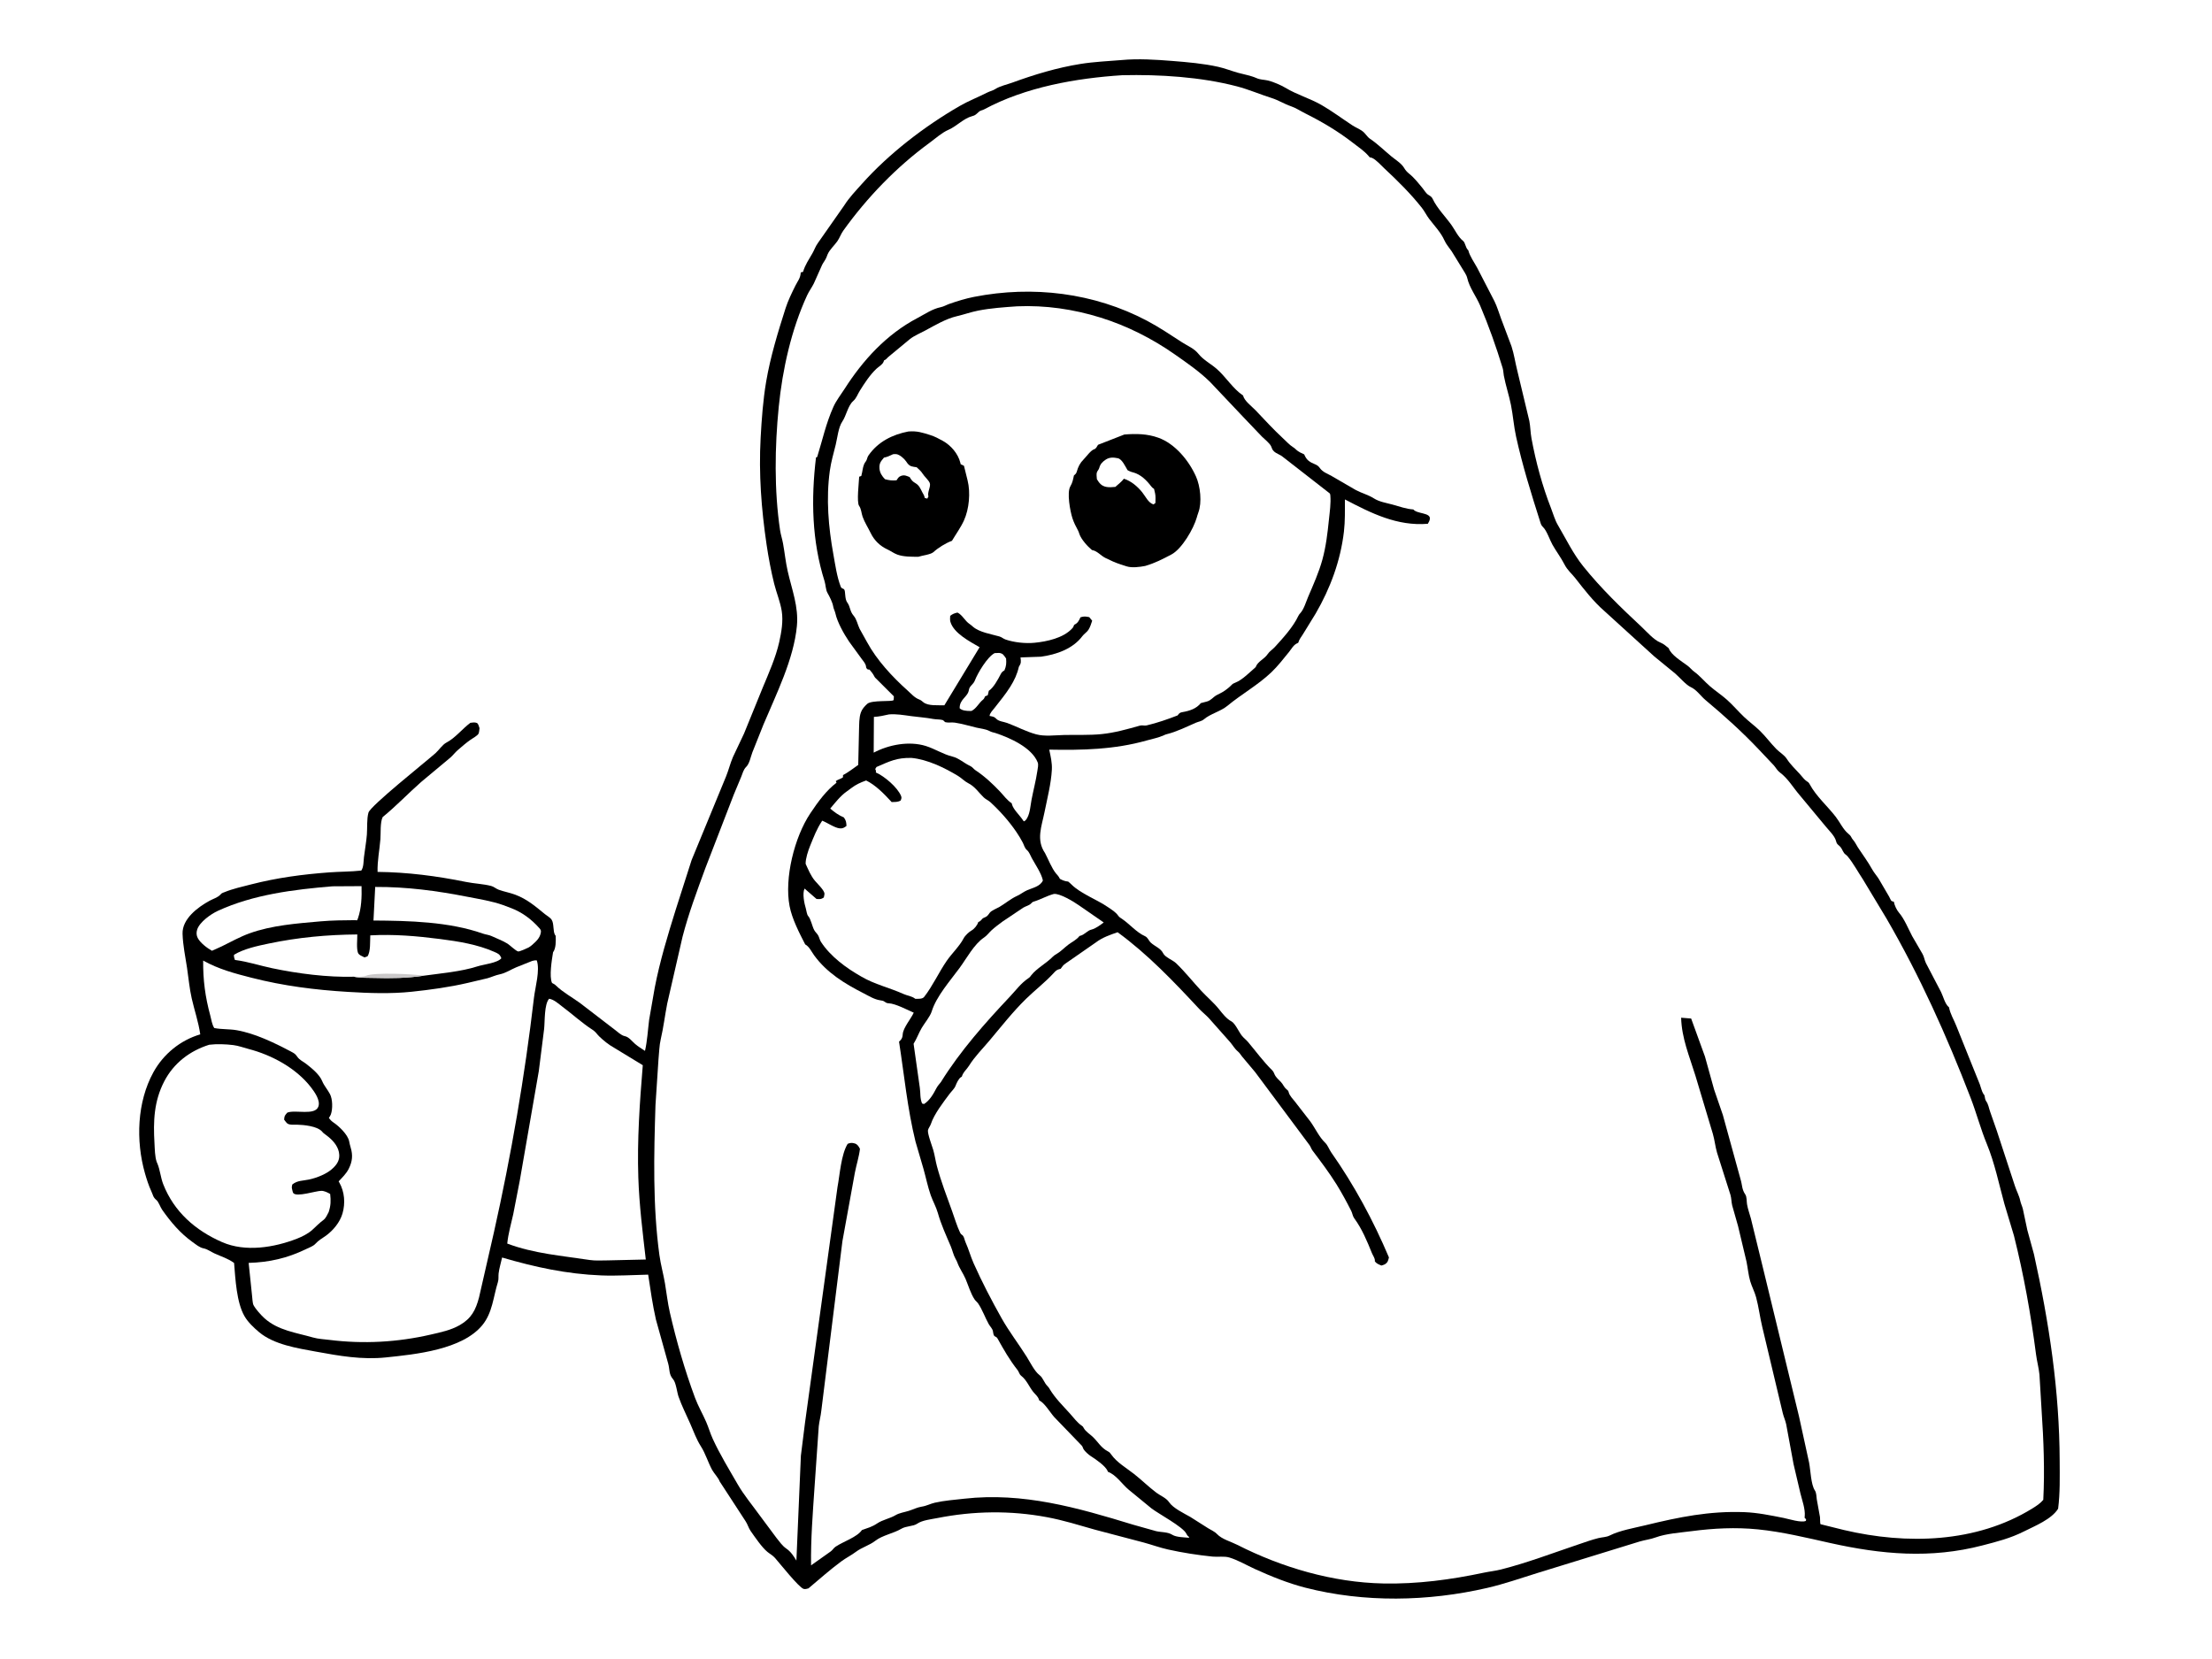
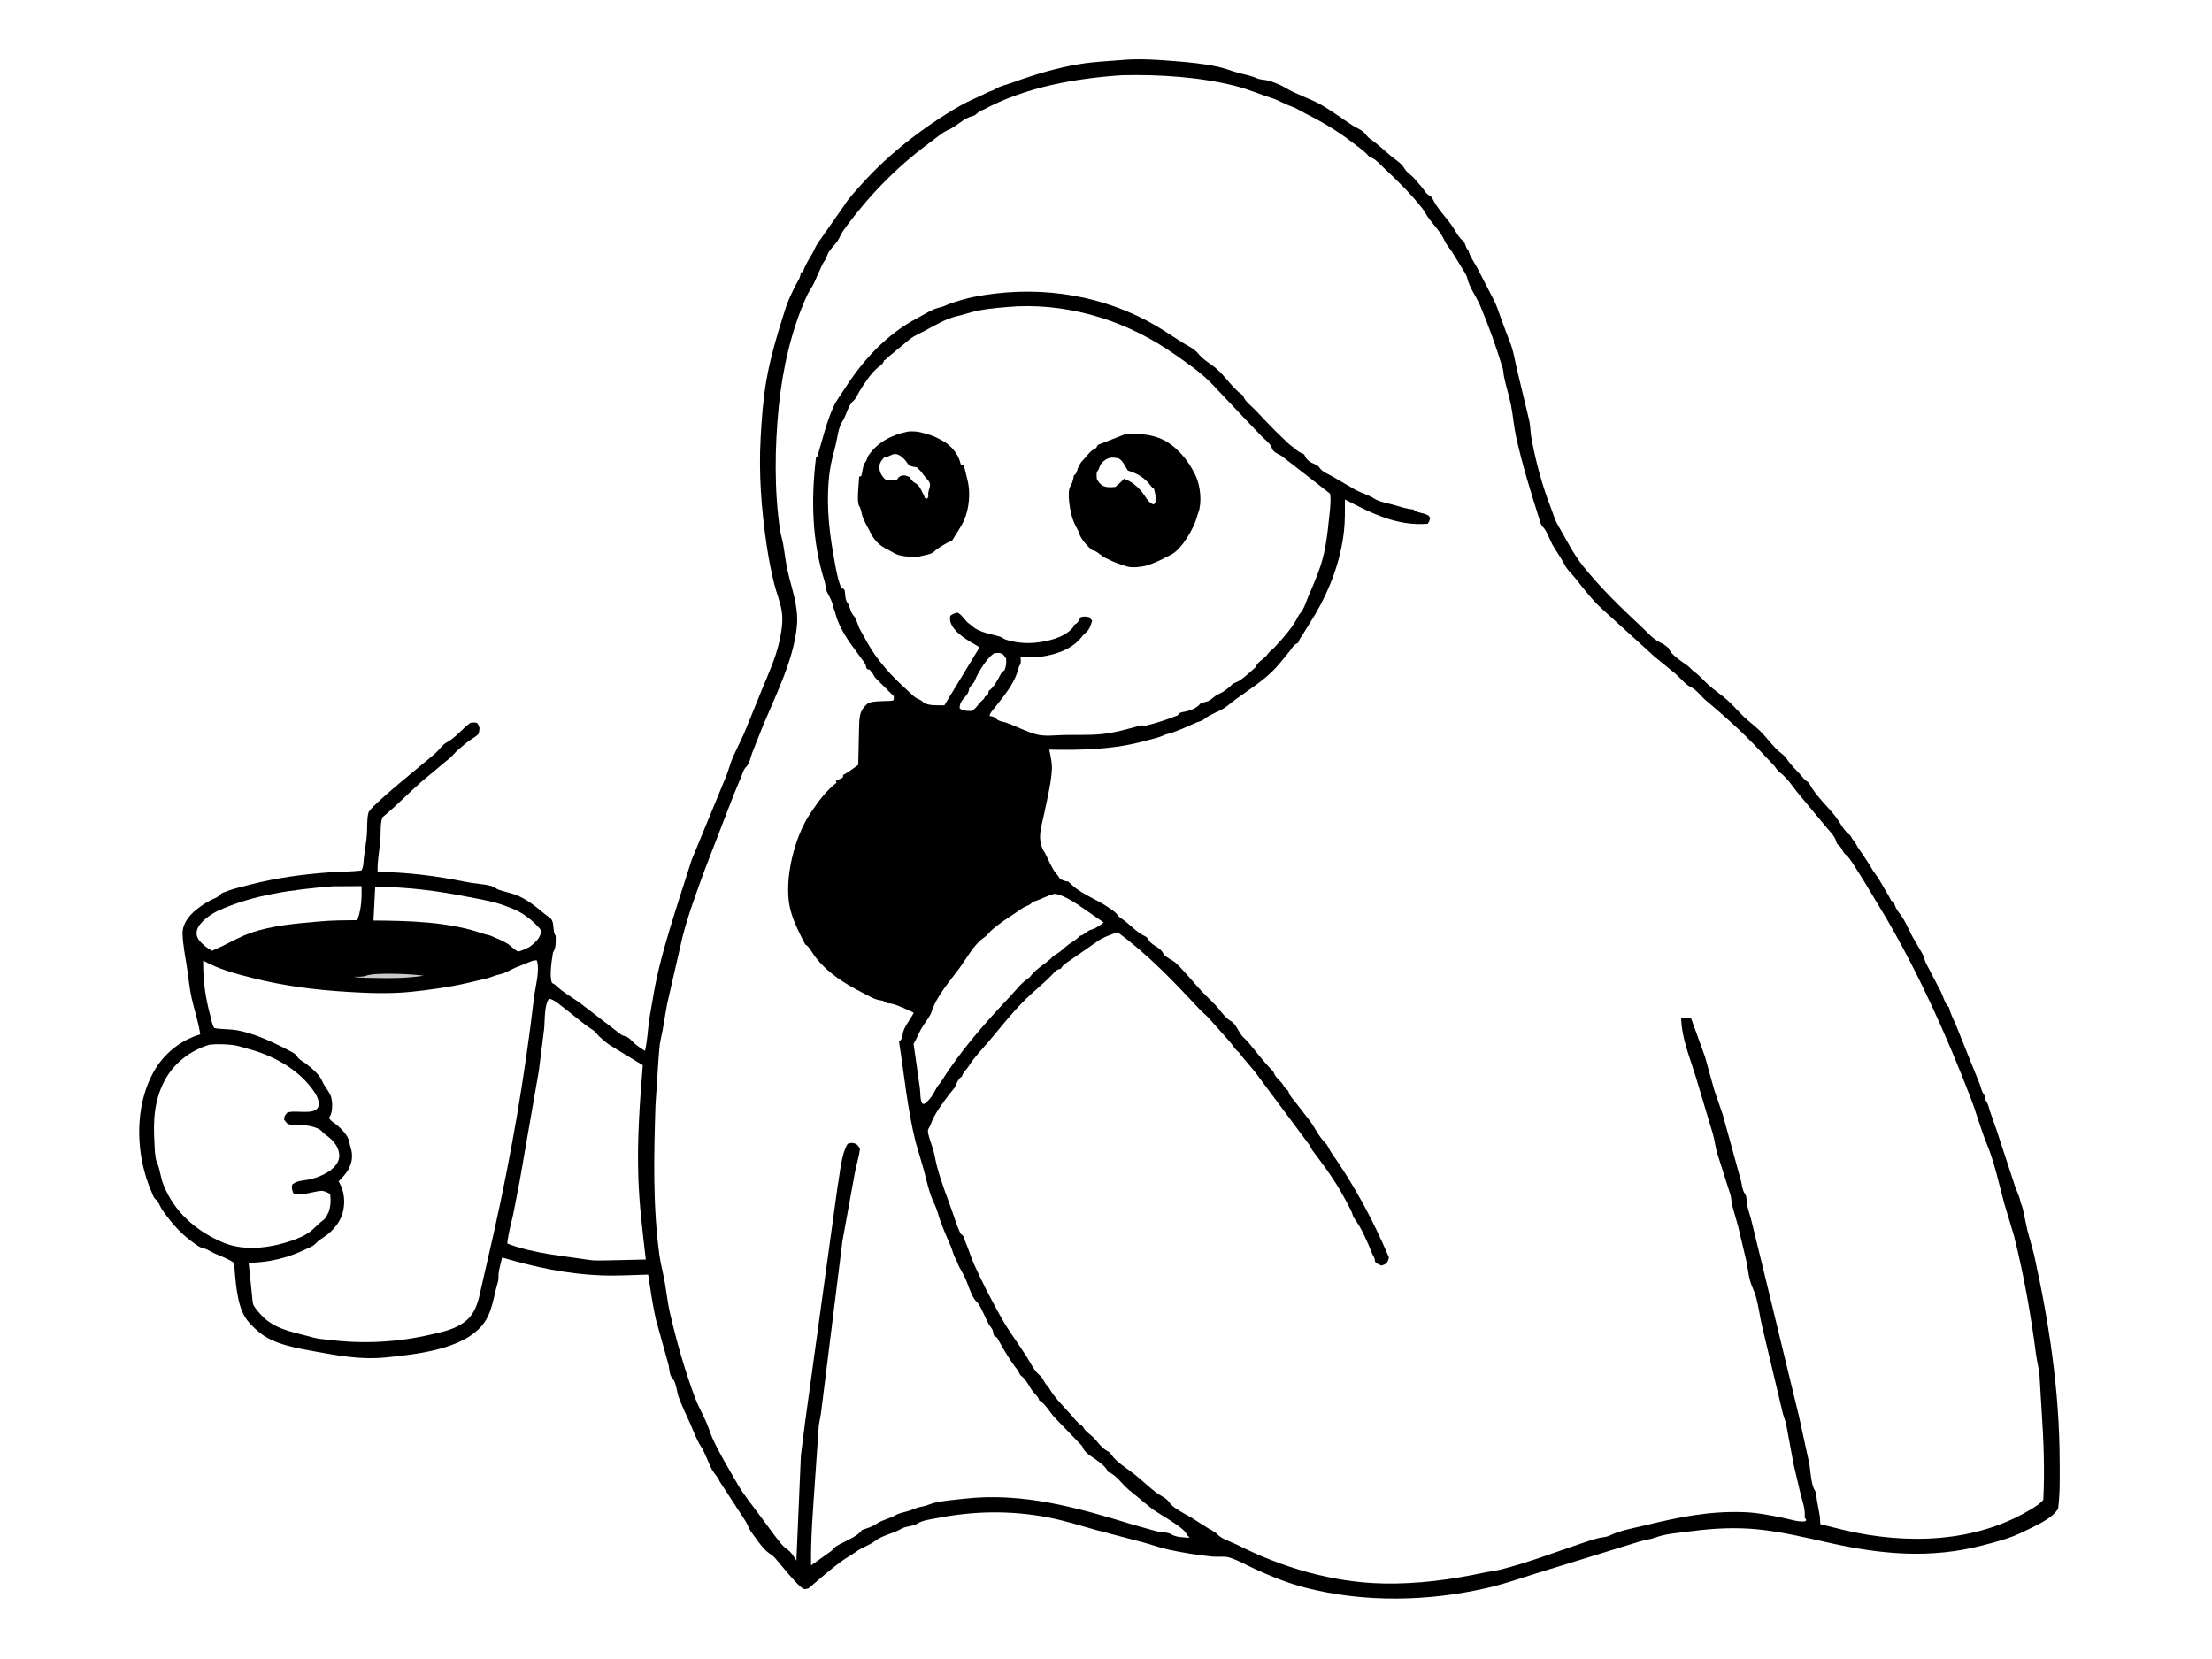
<svg xmlns="http://www.w3.org/2000/svg" version="1.1" style="display: block;" viewBox="0 0 2048 1536" width="1365" height="1024">
  <path transform="translate(0,0)" fill="rgb(255,255,255)" d="M -0 -0 L 2048 0 L 2048 1536 L -0 1536 L -0 -0 z" />
  <path transform="translate(0,0)" fill="rgb(0,0,0)" d="M 1038.32 55.419 C 1053.78 53.956 1070.29 55.044 1085.73 56.27 C 1099.59 57.371 1114.38 58.653 1127.95 61.693 C 1134.03 63.055 1140.26 65.538 1146.34 67.229 C 1151.71 68.72 1158.12 69.799 1163.18 72.059 C 1167.05 73.782 1170.07 73.455 1174 74.362 C 1178.53 75.408 1186.28 78.745 1190.32 81.195 C 1200.9 87.597 1213.05 90.941 1223.69 97.127 C 1233.52 102.84 1242.52 109.564 1251.99 115.792 C 1254.99 117.766 1258.43 119.082 1261.34 121.187 C 1264.28 123.309 1265.63 126.432 1268.47 128.335 C 1275.47 133.039 1281.78 139.3 1288.31 144.68 C 1292.02 147.738 1297.59 151.068 1300.01 155.284 C 1301.29 157.498 1302.75 159.089 1304.75 160.687 C 1309.49 164.474 1313.45 169.642 1317.32 174.307 C 1318.92 176.246 1320.34 178.933 1322.49 180.237 C 1324.32 181.352 1325.55 182.011 1326.49 184.014 C 1330.48 192.559 1338.32 200.395 1343.85 208.149 C 1347.04 212.612 1350.14 219.366 1354.45 222.716 C 1356.94 224.65 1356.49 228.829 1359.44 231.56 C 1360.83 237.109 1364.98 242.743 1367.71 247.837 L 1383.68 278.767 C 1386.26 284.013 1387.81 289.575 1389.86 295.022 L 1399.42 320.406 C 1401.82 327.745 1402.87 335.327 1404.75 342.792 L 1415.94 389.49 C 1416.98 394.799 1416.94 400.295 1417.93 405.624 C 1421.97 427.493 1427.98 449.851 1436.09 470.5 C 1438.12 475.667 1439.53 481.125 1442.36 485.934 C 1449.92 498.778 1456.41 512.393 1465.83 524.111 C 1482.22 544.498 1500.62 562.261 1519.76 580.111 C 1524.59 584.609 1531.05 592.183 1537.17 594.676 C 1540.28 595.939 1542.47 597.869 1545.01 599.995 C 1547.01 606.155 1557.22 612.26 1562.47 616.179 C 1564.67 617.825 1566.31 620.04 1568.53 621.651 C 1574.01 625.615 1578.12 630.831 1583.24 635.221 C 1588.23 639.509 1593.76 643.142 1598.68 647.479 C 1604.23 652.369 1609.26 658.375 1614.67 663.508 C 1619.44 668.038 1624.82 671.935 1629.5 676.49 C 1634.84 681.683 1639.37 687.962 1644.66 693.324 C 1647.66 696.376 1652.03 698.829 1654.32 702.42 C 1657.63 707.613 1662.57 712.247 1666.71 716.821 C 1668.46 718.756 1670.58 721.763 1672.8 723.137 C 1674.31 724.074 1674.69 724.392 1675.53 725.946 C 1681.53 737.099 1692.04 746.193 1699.72 756.169 C 1703.54 761.127 1706.43 767.735 1711.28 771.716 C 1712.53 772.744 1713.19 773.378 1713.98 774.813 C 1714.47 775.708 1714.83 776.435 1715.52 777.203 C 1717.65 779.567 1718.51 781.913 1720.21 784.5 C 1724.71 791.328 1729.42 797.602 1733.4 804.765 C 1735.09 807.82 1737.58 810.588 1739.47 813.557 L 1749.08 830 C 1749.53 830.793 1750.71 833.604 1751.28 833.982 C 1751.92 834.418 1752.76 834.475 1753.5 834.722 C 1753.85 837.724 1756.12 842.456 1758.16 844.78 C 1763.04 850.326 1766.85 859.792 1770.4 866.53 L 1780 883.06 C 1781.46 885.55 1781.83 888.832 1783.13 891.486 L 1797.14 918.288 C 1799.17 922.381 1800.68 929.017 1804.02 931.998 L 1804.5 932.397 C 1805.74 938.849 1808.99 943.782 1811.32 949.759 L 1825.89 986.053 L 1833 1003.69 C 1833.99 1006.31 1834.81 1010.21 1836.27 1012.5 C 1837.49 1014.4 1837.07 1012.78 1837.49 1014.7 C 1837.83 1016.23 1837.92 1017.94 1838.84 1019.26 C 1841.09 1022.46 1841.3 1025.48 1842.58 1029.08 L 1848.68 1046.51 L 1865.49 1097.75 C 1866.83 1101.98 1869.56 1107.07 1870.38 1111.22 C 1870.91 1113.9 1872.16 1116.35 1872.85 1119 L 1877.01 1138.64 L 1883.15 1161 C 1897.23 1224.42 1906.77 1287.59 1906.97 1352.66 C 1907.02 1367.25 1907.4 1382.19 1905.52 1396.67 C 1899.44 1406.51 1883.91 1412.66 1873.81 1417.75 C 1861.25 1424.07 1848.97 1427.15 1835.46 1430.66 C 1787.53 1443.12 1742.19 1439.05 1694.43 1428.41 C 1672.37 1423.5 1650.05 1418.05 1627.51 1415.79 C 1607 1413.73 1586.54 1414.78 1566.16 1417.45 C 1555.79 1418.81 1542.66 1419.65 1532.91 1423.25 C 1528.04 1425.04 1523.01 1425.57 1518.08 1427.03 L 1472.29 1441.14 L 1423.5 1456.17 C 1408.03 1461 1392.71 1466.35 1376.9 1470.01 C 1322.24 1482.64 1263.07 1483.78 1208.53 1469.77 C 1192.63 1465.69 1176.74 1459.27 1161.82 1452.47 C 1154.18 1448.99 1146.21 1444.26 1138.23 1441.85 C 1133.45 1440.4 1127.63 1441.52 1122.63 1441 C 1108.8 1439.57 1095.14 1437.46 1081.57 1434.46 C 1073.88 1432.75 1066.58 1430.05 1059 1427.99 L 1014 1416.14 C 998.818 1411.87 984.901 1407.42 969.288 1404.5 C 935.549 1398.18 901.424 1398.68 867.811 1405.33 C 862.223 1406.44 853.922 1407.28 849.189 1410.55 C 845.445 1413.14 839.004 1412.52 834.406 1415.28 C 827.409 1419.47 816.873 1421.3 810.416 1426.36 C 805.129 1430.51 797.924 1432.46 792.396 1436.63 C 788.153 1439.83 783.316 1442.19 779.006 1445.37 C 768.422 1453.19 758.575 1461.97 748.5 1470.43 C 747.067 1470.81 745.581 1471.3 744.1 1470.92 C 739.81 1469.84 721.68 1446.91 717.62 1442.34 C 715.291 1439.72 713.06 1438.71 710.5 1436.63 C 705.417 1432.5 698.982 1422.97 695.055 1417.41 C 693.043 1414.57 692.202 1411.04 690.244 1408.16 L 666.268 1371.35 C 665.221 1368.14 661.091 1363.97 659.306 1360.68 C 655.577 1353.82 653.139 1345.5 648.949 1338.96 C 644.79 1332.47 642.207 1325.14 639.122 1318.09 C 635.439 1309.67 631.318 1301.68 628.248 1292.98 C 626.809 1288.91 625.915 1279.85 623.183 1276.8 C 619.105 1272.26 620.193 1267.66 618.633 1262.24 L 607.303 1221.58 C 604.229 1208.1 602.191 1193.62 600.113 1179.94 C 585.755 1180.24 571.152 1181.23 556.808 1180.67 C 524.687 1179.41 495.532 1173.04 464.869 1164.1 C 463.849 1168.91 462.206 1174 461.646 1178.84 C 461.316 1181.69 461.872 1184.05 460.974 1186.91 C 456.725 1200.45 456.012 1215.17 446.632 1226.64 C 427.932 1249.49 384.769 1253.74 357.15 1256.61 C 335.089 1258.89 314.022 1255.16 292.5 1251.22 C 275.331 1248.07 253.67 1244.78 239.87 1233.18 C 235.025 1229.11 229.639 1224.03 226.435 1218.53 C 218.954 1205.67 217.96 1183.88 216.723 1169.12 C 210.522 1164.7 205.202 1163.37 198.5 1160.27 C 195.506 1158.89 191.84 1156.28 188.658 1155.67 C 184.757 1154.91 181.541 1152.14 178.356 1149.85 C 166.849 1141.6 158.275 1131.45 150.139 1119.9 C 148.477 1117.54 146.819 1112.49 144.839 1110.89 C 141.634 1108.29 141.749 1106.27 140.087 1102.72 C 137.718 1097.68 135.7 1091.37 134.175 1086 C 125.652 1055.97 126.832 1020.16 142.062 992.509 C 151.352 975.644 167.022 962.918 185.416 957.475 C 183.764 946.055 180.039 935.327 177.5 924.178 C 175.408 914.991 174.586 905.331 173.184 896.014 C 171.595 885.46 169.354 875.101 169.022 864.376 C 168.594 850.525 183.159 839.739 194.1 833.754 C 197.165 832.077 201.666 830.733 203.998 828.17 C 204.917 827.159 204.993 826.97 206.408 826.36 L 207.798 825.851 C 215.408 822.702 224.32 820.739 232.348 818.677 C 256.395 812.499 280.215 809.326 304.954 807.504 C 314.796 806.779 324.722 806.931 334.5 805.829 C 336.748 802.711 336.524 797.361 336.974 793.479 C 337.786 786.476 339.14 779.527 339.678 772.495 C 340.152 766.307 339.498 757.937 341.159 752.157 C 342.957 745.9 393.431 705.764 403.142 697.201 C 406.344 694.378 409.633 689.254 413.291 687.356 C 421.516 683.091 427.977 674.613 435.5 669.032 C 437.506 668.798 439.508 668.368 441.439 669.146 C 442.902 669.735 443.43 672.561 443.978 674 C 443.736 675.361 443.65 677.823 443.089 679 C 442.166 680.936 437.602 683.359 435.768 684.637 C 431.568 687.563 427.584 691.053 423.719 694.409 C 421.303 696.507 419.44 699.067 417.065 701.167 L 389.906 723.832 C 377.862 734.447 366.773 746.14 354.29 756.322 C 351.867 761.262 352.634 771.214 352.185 776.863 C 351.366 787.17 349.329 796.611 349.574 807.068 C 377.295 807.341 404.401 810.866 431.508 816.376 C 439.088 817.917 447.414 818.169 454.753 820.08 C 457.288 820.741 459.258 822.678 461.781 823.597 C 466.751 825.407 472.095 826.317 477 828.147 C 487.957 832.235 495.702 838.935 504.5 846.151 C 506.448 847.749 509.424 849.269 510.782 851.429 C 513.135 855.174 511.765 862.078 513.988 865.626 L 514.5 866.242 C 514.669 870.919 514.849 877.783 512.047 881.5 C 510.974 888.093 508.304 904.117 511.133 909.922 C 512.603 910.662 513.587 911.155 514.772 912.318 C 520.952 918.383 529.899 923.292 536.973 928.43 L 569.016 953.045 C 571.815 955.038 574.996 958.449 578.414 959.117 C 582.28 959.873 585.082 963.841 587.995 966.342 C 590.806 968.756 594.074 970.763 597.178 972.782 C 599.316 963.38 599.807 953.559 601.008 944 L 606.212 914.176 C 610.941 889.717 618.225 865.738 625.638 841.995 L 640.323 796.133 L 672.142 718.897 C 674.586 712.928 676.082 706.564 678.635 700.646 L 688.867 678.986 L 706.044 636.789 C 711.647 623.354 718.268 608.459 721.445 594.272 C 723.491 585.139 725.252 575.08 723.794 565.698 C 722.444 557.008 718.846 548.601 716.742 540.129 C 713.88 528.606 711.474 515.845 709.747 504.072 C 704.887 470.933 702.42 438.672 704.243 405.16 C 705.176 387.992 706.49 369.936 709.386 352.991 C 713.294 330.122 720.25 307.343 727.31 285.268 C 729.592 278.133 733.069 271.053 736.406 264.34 C 738.386 260.355 740.945 257.468 741.318 252.834 L 741.357 252.051 L 743.5 251.51 C 745.554 244.745 748.843 240.204 752.259 234.213 C 754.023 231.119 755.091 227.773 757.22 224.875 L 781.643 190 C 786.119 182.873 792.372 176.369 797.983 170.084 C 823.045 142.016 855.985 116.723 888.5 97.965 C 896.754 93.203 905.717 89.754 914.189 85.437 C 916.551 84.233 919.097 83.806 921.349 82.339 C 925.758 79.467 932.301 78.112 937.287 76.291 C 957.842 68.785 978.764 62.478 1000.45 59.001 C 1012.88 57.007 1025.75 56.457 1038.32 55.419 z" />
  <path transform="translate(0,0)" fill="rgb(255,255,255)" d="M 920.902 604.5 L 925 604.334 C 928.779 604.747 929.42 606.606 931.5 609.49 C 931.851 613.837 931.705 616.392 929.962 620.5 C 928.177 621.553 927.45 622.17 926.497 624.033 C 924.106 628.708 919.749 636.735 915.5 639.379 L 914.522 643.5 L 912.063 644.5 C 911.552 645.596 911.181 646.767 910.204 647.539 C 906.164 650.735 904.156 655.68 899.5 658.035 L 898.094 658.059 C 894.976 658.061 890.797 657.819 888.5 655.557 C 888.379 646.967 896.14 645.192 897.08 638.477 C 897.567 635 901.222 633.401 902.498 630.041 C 905.184 622.97 914.172 607.925 920.902 604.5 z" />
  <path transform="translate(0,0)" fill="rgb(255,255,255)" d="M 347.383 820.994 C 376.881 820.862 404.097 824.509 432.97 830.144 C 443.601 832.219 455.644 834.141 465.764 837.769 L 472.5 840.312 C 483.028 844.151 491.948 850.763 499.346 859.131 C 500.475 860.407 501.044 861.202 500.774 863 C 499.965 868.401 496.23 871.532 492.362 874.951 C 491.411 875.744 490.409 876.503 489.32 877.098 C 487.996 877.82 480.936 880.949 479.768 880.732 C 477.711 880.351 472.086 874.89 469.825 873.466 C 465.44 870.704 459.85 868.739 455.157 866.5 C 452.813 865.382 449.53 865.064 447 864.173 C 415.711 853.16 378.703 852.29 345.786 852.08 L 347.383 820.994 z" />
  <path transform="translate(0,0)" fill="rgb(255,255,255)" d="M 307.831 820.41 L 334.743 820.258 C 335.009 830.221 334.702 840.427 331.44 849.976 C 331.357 850.219 330.787 851.676 330.719 851.737 C 330.295 852.121 329.574 851.746 329.001 851.751 C 318.291 851.84 307.605 851.902 296.93 852.844 C 275.057 854.775 251.677 856.458 230.85 864.007 C 222.081 867.185 213.78 871.872 205.402 875.96 L 196.239 880.102 C 191.779 877.602 185.445 872.822 183.068 868.252 C 181.8 865.814 181.71 863.1 182.545 860.504 C 184.824 853.411 195.263 846.084 201.706 843.123 C 234.587 828.017 272.006 823.362 307.831 820.41 z" />
-   <path transform="translate(0,0)" fill="rgb(255,255,255)" d="M 822.998 661.268 C 829.581 660.627 836.98 661.947 843.536 662.83 C 850.476 663.765 857.195 664.181 864.158 665.492 C 866.867 666.001 870.269 665.748 872.819 666.485 C 873.617 666.716 874.597 668.318 875.379 668.5 C 877.891 669.085 881.326 668.462 884.045 668.868 C 890.822 669.881 897.573 671.977 904.249 673.534 C 908.116 674.435 912.018 674.687 915.643 676.407 C 916.666 676.892 917.55 677.404 918.653 677.694 L 921.5 678.436 C 934.952 682.869 955.298 691.877 960.786 705.736 C 961.63 707.867 960.77 711.426 960.43 713.717 C 959.096 722.72 956.736 731.442 955.043 740.358 C 954.098 745.334 953.67 752.206 951.266 756.68 C 950.453 758.193 949.566 759.8 947.891 760.294 L 945.91 757.493 C 943.283 753.938 938.298 749.06 937.054 744.878 L 936.688 743.5 C 932.457 740.844 929.397 736.416 925.961 732.788 C 919.125 725.569 911.436 718.388 903.167 712.966 C 901.183 711.666 900.505 710.037 898.207 708.975 C 892.599 706.383 887.781 701.703 881.647 700.236 C 873.468 698.279 865.456 693.083 857.248 690.517 C 841.759 685.675 822.934 689.24 808.917 696.656 L 809.106 663.56 C 813.889 663.323 818.345 662.324 822.998 661.268 z" />
-   <path transform="translate(0,0)" fill="rgb(255,255,255)" d="M 327.659 904.12 C 303.134 904.779 275.872 901.256 251.895 896.224 C 240.622 893.858 229.628 890.193 218.171 888.682 L 217.5 888.598 C 216.959 886.96 216.401 885.543 216.661 883.806 C 225.829 878.233 238.435 875.579 248.827 873.401 C 276.082 867.689 302.991 865.211 330.816 864.988 C 330.865 869.64 329.919 877.728 331.431 881.951 C 332.199 884.096 335.538 885.206 337.5 886.24 L 340.229 885.249 C 343.254 880.947 342.526 871.152 342.822 865.833 C 364.615 864.621 385.93 866.449 407.5 869.222 C 424.284 871.379 442.041 874.191 457.641 881.103 C 461.276 882.714 462.716 883.243 464.183 887 C 460.727 891.392 447.686 892.718 442.121 894.514 C 426.909 899.423 408.175 900.973 392.288 903.186 C 376.985 905.48 361.963 905.698 346.527 905.239 C 340.423 905.058 333.6 905.387 327.659 904.12 z" />
  <path transform="translate(0,0)" fill="rgb(202,200,201)" d="M 327.659 904.12 C 330.859 903.987 336.023 904.438 338.891 903.213 C 346.54 899.944 382.547 901.558 392.288 903.186 C 376.985 905.48 361.963 905.698 346.527 905.239 C 340.423 905.058 333.6 905.387 327.659 904.12 z" />
  <path transform="translate(0,0)" fill="rgb(255,255,255)" d="M 975.68 827.5 C 981.11 826.727 994.16 834.636 998.808 837.928 L 1021.89 853.884 C 1019.01 856.086 1014.31 859.58 1010.83 860.394 C 1006.36 861.441 1004.5 865.093 1000.15 866.221 L 999.5 866.371 C 996.594 870.104 992.853 871.657 989.148 874.423 C 985.37 877.245 982.233 880.756 978.125 883.131 C 976.744 883.929 975.72 884.558 974.603 885.705 C 968.918 891.547 959.634 896.513 954.834 902.708 C 953.889 903.928 953.684 904.457 952.322 905.373 C 945.164 910.191 941 916.204 935.206 922.348 C 911.977 946.982 889.007 972.88 871.093 1001.72 C 869.542 1003.6 867.949 1005.44 866.821 1007.61 C 864.1 1012.86 860.657 1018.82 855.5 1021.99 L 853.749 1021.5 C 851.644 1016.85 852.375 1011.9 851.625 1006.95 L 845.856 966.216 C 848.789 961.468 850.619 956.236 853.4 951.5 C 856.022 947.035 861.147 941.019 862.626 936.25 C 867.016 922.096 879.864 907.718 888.5 895.917 C 894.992 887.046 901.909 873.937 911.11 867.813 C 913.788 866.031 915.697 863.255 918.079 861.084 C 921.31 858.141 924.979 855.429 928.5 852.837 L 947.464 840.141 C 949.923 838.66 952.791 838.251 954.786 836.165 C 955.681 835.229 955.849 834.944 957.183 834.543 C 963.563 832.625 969.12 829.248 975.68 827.5 z" />
  <path transform="translate(0,0)" fill="rgb(255,255,255)" d="M 508.409 924.5 C 513.081 925.276 517.165 929.218 520.877 931.997 C 529.902 938.754 539.14 947.18 548.52 953.19 C 551.682 955.216 552.327 956.986 554.82 959.402 C 558.71 963.171 563.573 967.102 568.313 969.729 L 595.13 986.05 C 592.288 1020.64 589.847 1055.26 590.995 1090 C 591.836 1115.44 594.994 1140.68 597.911 1165.94 L 562.75 1166.75 C 557.34 1166.73 551.324 1167.21 545.997 1166.39 C 520.134 1162.41 494.471 1160.51 469.647 1151.19 C 470.525 1142.1 473.233 1132.86 475.2 1123.94 L 481.189 1093.13 L 498.867 991.425 L 503.781 952.437 C 504.55 945.218 503.809 929.635 508.409 924.5 z" />
  <path transform="translate(0,0)" fill="rgb(255,255,255)" d="M 193.714 967.095 C 200.74 966.247 208.91 966.547 215.932 967.404 C 220.841 968.003 225.266 969.741 230 970.967 C 251.557 976.551 274.321 988.766 288.073 1006.71 C 291.259 1010.87 296.743 1018.52 294.823 1024.21 C 291.835 1033.07 273.34 1026.96 266 1029.95 C 263.618 1032.71 263.293 1032.9 263.074 1036.5 C 263.945 1037.53 264.986 1039.16 266.014 1039.97 C 268.044 1041.56 272.434 1041.04 274.854 1041.1 C 281.37 1041.27 293.522 1042.39 298.173 1047.43 C 299.42 1048.78 298.584 1048.16 299.658 1048.99 L 304.517 1052.76 C 309.411 1056.91 313.671 1062.23 314.093 1068.86 C 314.379 1073.35 312.584 1076.91 309.537 1080.1 L 308.5 1081.14 C 303.276 1086.46 293.485 1090.31 286.217 1091.87 C 280.523 1093.09 275.379 1092.62 270.603 1096.5 C 270.178 1098.16 270.009 1099.08 270.427 1100.79 C 270.61 1101.54 271.054 1103.78 271.5 1104.39 C 274.525 1108.46 292.433 1102.35 297.5 1102.36 C 300.358 1102.37 303.28 1103.86 305.693 1105.27 C 306.409 1111.67 306.288 1115.97 304.287 1122.05 C 303.004 1124.52 301.689 1127.68 299.416 1129.37 C 295.75 1132.08 292.499 1135.4 289.145 1138.5 C 285.472 1141.89 279.759 1144.78 275.052 1146.62 C 253.844 1154.88 227.232 1159.25 205.737 1149.89 C 180.973 1139.1 161.11 1121.75 151.104 1096.16 C 148.728 1090.08 148.18 1082.93 145.748 1077.14 L 145.069 1075.58 C 143.368 1070.68 143.335 1063.61 143.029 1058.38 C 141.843 1038.04 142.462 1019.52 152.063 1001 C 160.83 984.093 175.769 972.719 193.714 967.095 z" />
-   <path transform="translate(0,0)" fill="rgb(255,255,255)" d="M 843.941 701.542 C 858.598 702.896 874.705 710.691 887.218 718.352 C 890.3 720.239 893.288 723.355 896.353 724.874 C 902.616 727.979 905.896 733.362 910.779 738.092 C 912.701 739.954 915.023 740.755 916.956 742.528 C 925.738 750.582 934.313 760.202 941.004 770.084 C 943.145 773.247 945.222 776.606 946.968 780 C 948.16 782.319 948.684 785.045 950.714 786.77 C 952.979 788.694 953.868 791.672 955.271 794.24 C 958.564 800.27 964.191 808.397 965.573 815 C 963.068 820.608 956.124 821.788 951 824.035 C 947.816 825.432 944.983 827.77 941.757 829.235 C 935.884 831.902 931.031 836.092 925.5 839.394 C 922.972 840.903 917.87 842.739 916.217 845.093 C 914.332 847.779 913.945 848.349 910.803 849.612 C 908.728 850.445 908.829 852.403 905.747 853.5 C 904.964 856.297 902.112 859.85 899.564 861.276 C 897.035 862.691 893.501 866.038 892.161 868.627 C 888.443 875.808 881.156 882.682 876.5 889.462 C 869.245 900.027 863.475 912.772 855.656 922.781 C 853.924 924.998 850.072 924.474 847.5 924.595 C 843.893 921.836 840.402 921.87 836.5 920.104 C 823.68 914.304 809.816 911.248 797.517 904.027 C 783.657 896.217 768.801 885.31 760.086 871.847 C 758.875 869.975 758.576 867.754 757.5 865.854 C 756.507 864.101 754.852 862.812 753.85 860.961 C 751.873 857.31 750.781 850.745 748.299 848.002 C 746.977 846.54 746.737 843.09 746.124 841.098 C 744.668 836.362 742.712 826.961 744.906 822.5 L 756 832.144 C 759.213 832.244 760.011 832.617 762.737 830.755 C 762.897 829.752 763.451 827.945 763.334 827 C 762.929 823.744 756.588 817.769 754.454 815.214 C 750.654 810.665 748.355 804.929 745.9 799.574 C 745.808 794.675 748.244 787.341 750.123 782.759 C 753.649 774.162 756.009 767.634 761.245 759.658 C 765.88 761.447 772.833 766.36 777.5 766.758 C 780.275 766.994 781.644 766.11 783.73 764.5 C 783.469 760.712 783.404 759.798 781.331 756.668 C 776.372 754.537 772.774 751.935 768.685 748.431 C 773.145 743.082 778.252 736.551 783.973 732.57 L 788.204 729.465 C 792.662 726.097 796.666 724.292 801.941 722.424 C 810.408 726.554 818.304 734.496 824.62 741.412 L 825.5 742.385 C 828.464 742.315 831.33 742.562 833.925 740.929 C 834.496 739.23 834.997 738.556 834.284 736.814 C 830.984 728.744 818.894 718.51 810.898 715 C 811.03 713.388 811.202 713.831 810.686 712.571 L 810.336 711.83 L 811.5 709.938 C 823.725 704.674 830.188 701.228 843.941 701.542 z" />
  <path transform="translate(0,0)" fill="rgb(255,255,255)" d="M 492.724 889.5 C 494.346 889.095 495.285 888.845 496.972 889.006 C 500.161 898.041 495.508 913.911 494.378 923.563 C 485.824 996.631 473.346 1069.16 457.271 1140.9 L 443.533 1200.99 C 440.449 1212.74 436.425 1220.53 425.622 1226.7 C 417.35 1231.43 408.117 1233.29 398.931 1235.42 C 367.967 1242.57 336.522 1244.29 304.962 1240.37 C 299.97 1239.75 294.592 1239.52 289.756 1238.13 C 274.236 1233.67 257.516 1231.64 244.947 1220.4 C 241.759 1217.54 236.635 1211.86 234.717 1208.16 C 233.763 1206.32 233.678 1201.51 233.358 1199.34 L 230.22 1169.07 C 249.343 1168.52 266.02 1164.72 283.253 1156.35 C 285.888 1155.07 289.928 1153.66 291.896 1151.5 C 294.752 1148.36 298.234 1146.27 301.745 1143.91 C 308.499 1138.99 314.772 1131.43 317.116 1123.28 C 319.855 1113.77 319.047 1103.31 314.156 1094.67 L 313.537 1093.59 C 316.918 1090.01 320.638 1086.4 322.874 1081.95 C 326.276 1075.19 326.841 1069.29 324.617 1062.07 C 324.027 1060.16 323.659 1058.41 323.266 1056.46 C 322.05 1050.42 314.061 1042.68 309.114 1039.34 C 307.099 1037.98 305.882 1036.82 304.5 1034.82 C 305.243 1033.79 305.938 1032.7 306.364 1031.5 C 308.136 1026.49 307.972 1017.54 305.547 1012.86 C 303.436 1008.79 300.031 1005.01 298.323 1000.81 C 295.826 994.663 288.773 988.932 283.5 984.824 C 280.493 982.481 277.507 981.434 275.232 978.206 C 273.934 976.364 273.076 975.429 271.09 974.329 L 270.172 973.844 C 254.946 965.688 236.354 956.671 219.265 953.663 C 212.367 952.449 205.327 952.993 198.413 951.635 C 196.373 948.869 195.629 943.531 194.719 940.173 C 189.957 922.609 187.965 907.399 188.095 889.158 C 202.458 897.159 217.166 901.068 232.874 905.067 C 262.719 912.667 291.594 916.313 322.338 918.173 C 341.626 919.34 361.781 920.058 381.023 918.038 C 398.095 916.245 416.214 913.774 432.923 909.874 L 451.467 905.5 C 455.169 904.439 458.701 902.73 462.5 901.95 C 468.389 900.74 472.62 897.62 478 895.383 L 492.724 889.5 z" />
  <path transform="translate(0,0)" fill="rgb(255,255,255)" d="M 941.667 283.42 C 967.959 282.293 993.929 286.063 1019 293.865 C 1043.3 301.427 1066.54 313.164 1087.32 327.681 C 1098.56 335.53 1110.44 343.727 1120.27 353.349 L 1151.36 386.203 L 1168.34 404.011 C 1170.64 406.3 1175.73 410.282 1176.93 413.148 C 1177.73 415.064 1177.88 416.148 1179.46 417.663 C 1181.77 419.885 1185.17 420.654 1187.64 422.756 L 1229.83 455.597 C 1231.32 456.754 1231.54 456.671 1231.71 458.62 C 1232.33 465.832 1231.14 473.795 1230.39 481 C 1229.09 493.576 1227.71 505.663 1224.36 517.905 C 1221.17 529.571 1215.92 541.315 1211.14 552.442 C 1209.13 557.13 1207.32 563.681 1203.98 567.415 C 1203.17 568.321 1202.63 568.893 1202.11 570.011 C 1197.28 580.312 1187.95 590.505 1180.33 598.852 C 1178.27 601.114 1175.32 602.883 1173.68 605.418 C 1170.7 610.02 1164.47 612.108 1162.54 617.5 C 1157.37 621.976 1150.18 629.38 1143.82 631.814 C 1142.18 632.444 1141.38 632.812 1140.14 634.108 C 1138.38 635.966 1136.54 637.336 1134.5 638.871 C 1131.63 641.028 1129.31 641.816 1126.37 643.453 C 1123.08 645.282 1121.32 648.262 1117.4 649.32 L 1111.82 650.786 C 1107.58 656.004 1101.35 657.987 1095 659.09 C 1092.37 659.546 1091.87 660.043 1090.31 662.177 C 1080.88 665.824 1071.56 669.08 1061.7 671.419 C 1059.5 671.941 1057.53 671.042 1055.55 671.601 C 1043.87 674.895 1031.88 678.304 1019.73 679.5 C 1008.32 680.624 996.637 680.059 985.178 680.313 C 977.029 680.495 967.185 681.839 959.319 679.686 C 949.587 677.022 941.774 672.612 932.5 669.189 C 929.319 668.015 924.648 667.775 922.313 665.221 C 920.751 663.513 919.392 663.312 917.159 662.855 L 916.219 662.679 C 916.261 660.162 919.49 656.956 921.013 655 C 925.921 648.7 931.13 642.444 935.361 635.664 C 939.09 629.689 941.752 624.113 943.309 617.237 C 945.558 613.692 945.334 612.63 944.853 608.5 L 963.794 607.826 C 977.943 605.886 993.312 600.614 1002.14 588.762 C 1003.76 586.59 1006.32 585.124 1007.71 582.972 C 1009.32 580.486 1010.3 577.293 1011.21 574.5 L 1008.5 571.206 C 1005.28 570.542 1003.47 570.274 1000.34 571.361 C 998.806 574.773 997.875 576.687 994.5 578.331 C 994.041 579.617 993.756 580.472 992.824 581.5 C 984.596 590.58 969.158 593.84 957.719 594.936 C 949.439 595.729 938.967 594.655 931.038 591.928 C 928.937 591.205 927.342 589.668 925.269 589.071 C 917.757 586.907 906.905 585.29 900.902 580.129 C 899.856 579.23 898.94 578.383 897.786 577.616 C 893.263 574.609 891.194 569.273 886.5 566.958 C 883.673 567.598 882.03 568.189 879.747 570 C 879.652 571.709 879.447 573.835 879.931 575.5 C 883.041 586.192 897.988 593.782 906.969 599.041 L 874.342 652.833 C 868.445 652.59 859.438 653.641 854.909 650 C 853.653 648.991 852.661 648.042 851.122 647.461 C 846.632 645.764 843.738 642.198 840.198 639.036 C 826.185 626.513 811.793 610.994 802.753 594.317 L 795.899 582 C 793.918 578.012 793.311 573.327 790.322 569.856 C 786.674 565.618 787.405 561.635 784.424 557.616 C 781.893 554.205 783.007 547.216 781.551 545.5 C 780.746 544.551 779.175 544.96 778.414 543 C 774.847 533.828 773.364 522.881 771.615 513.237 C 766.991 487.749 764.733 461.522 768.3 435.677 C 769.437 427.44 771.773 419.531 773.763 411.5 C 775.334 405.162 776.188 395.426 779.918 390 C 783.433 384.888 785.058 375.486 789.804 371.257 C 793.03 368.383 793.835 365.167 796.05 361.605 C 800.339 354.708 805.539 346.751 811.5 341.185 C 813.582 339.241 817.019 337.457 818.079 334.731 L 818.49 333.5 C 820.777 332.611 821.078 331.338 822.868 329.959 L 842.618 313.614 C 846.775 310.435 852.227 308.24 856.836 305.736 C 865.649 300.95 875.974 294.876 885.786 292.599 C 892.433 291.057 898.95 288.711 905.635 287.394 C 917.337 285.088 929.767 284.253 941.667 283.42 z" />
  <path transform="translate(0,0)" fill="rgb(0,0,0)" d="M 841.033 399.308 C 849.196 398.687 853.589 400.232 861.196 402.585 C 865.351 403.87 869.13 405.884 872.918 407.993 C 880.467 412.197 887.002 419.772 889.138 428.246 L 889.45 429.627 L 892.5 431.074 L 895.858 444.62 C 898.667 455.91 897.338 471.06 892.465 481.74 C 889.447 488.354 885.078 494.273 881.376 500.517 C 875.606 502.633 868.7 506.92 864.12 511.063 C 861.697 513.255 853.691 514.148 850.181 515.323 C 844.016 515.252 836.734 515.419 830.873 513.31 C 827.592 512.13 824.774 509.948 821.615 508.498 C 814.871 505.401 809.464 500.214 806.213 493.488 C 803.777 488.45 800.505 483.485 798.656 478.227 C 797.505 474.953 797.445 471 795.414 468.165 C 792.996 464.79 795.289 446.019 795.482 441.174 L 797.435 440.5 L 798.207 437.138 C 798.827 434.012 799.236 430.225 801.185 427.628 C 801.819 426.784 802.19 426.315 802.514 425.289 C 802.969 423.852 803.336 422.567 804.216 421.31 C 812.994 408.767 826.348 402.122 841.033 399.308 z" />
  <path transform="translate(0,0)" fill="rgb(255,255,255)" d="M 826.744 420.366 C 827.735 420.288 828.996 420.12 830 420.292 C 833.184 420.838 837.202 424.465 838.998 427.07 L 839.959 428.5 C 842.663 432.025 844.601 431.738 848.726 432.438 C 850.633 434.245 852.817 436.065 854.195 438.318 C 855.848 441.02 859.803 444.35 860.825 447.008 C 862.086 450.288 858.28 455.651 859.61 459.5 L 858.51 461.5 L 856.141 460.791 C 855.918 458.783 854.871 457.244 853.891 455.527 C 852.197 452.12 850.959 449.129 847.565 447.149 C 845.154 445.743 844.147 444.67 842.668 442.299 L 842.193 441.5 C 839.412 440.418 837.524 439.35 834.5 440.319 C 831.973 441.129 831.48 442.45 830.074 444.5 C 826.034 444.917 823.239 444.52 819.378 443.5 C 816.651 440.702 814.548 437.545 814.273 433.527 C 813.942 428.712 815.492 427.009 818.427 423.5 C 821.198 422.948 823.302 422.094 825.832 420.829 L 826.744 420.366 z" />
  <path transform="translate(0,0)" fill="rgb(0,0,0)" d="M 1040.99 402.115 C 1051.77 401.234 1062.23 401.382 1072.5 405.091 C 1088.05 410.71 1100.72 426.253 1107.3 440.938 C 1111.38 450.025 1113.01 465.065 1109.48 474.41 L 1108.46 477.465 L 1108.09 478.844 C 1105.08 489.444 1094.23 508.12 1084.53 513.207 C 1076.07 517.648 1069.55 521.078 1060.27 523.805 C 1055.24 524.776 1047.97 525.743 1043.08 524.169 L 1037.5 522.359 C 1032.57 520.795 1028.12 518.693 1023.5 516.416 C 1019.02 514.206 1015.83 509.802 1011 509.076 C 1006.9 505.702 1001 499.143 999.303 494.083 C 998.932 492.975 998.697 492.05 998.126 491.015 C 996.089 487.319 994.272 483.693 992.942 479.671 C 990.839 473.308 987.574 455.734 991 450.075 C 992.991 446.786 993.503 443.751 994.309 440 C 995.64 438.891 996.461 438.244 996.939 436.519 C 998.199 431.965 999.916 428.519 1003.3 425.131 C 1005.7 422.724 1009.94 416.683 1013.04 415.766 C 1014.88 415.222 1015.57 413.236 1016.62 411.632 L 1040.99 402.115 z" />
-   <path transform="translate(0,0)" fill="rgb(255,255,255)" d="M 1040.58 443.04 C 1038.34 445.98 1035.36 448.136 1032.63 450.62 C 1029.83 450.84 1026.85 451.178 1024.09 450.582 C 1019.69 449.634 1017.84 447.169 1015.57 443.5 C 1015.46 441.833 1014.96 438.658 1015.57 437.095 C 1016.16 435.562 1017.36 434.625 1017.79 432.947 C 1018.68 429.48 1020.79 427.306 1023.77 425.342 C 1027.29 423.022 1031.04 423.25 1035 424.078 C 1038.89 424.892 1041.98 431.876 1043.92 435.094 L 1045.15 435.769 C 1046.56 436.518 1047.89 436.868 1049.42 437.285 C 1056.25 439.146 1061.63 444.553 1065.81 450.06 C 1066.65 451.168 1067.37 451.752 1068.52 452.5 L 1069.07 455 L 1069.43 456.469 C 1070.07 459.311 1069.79 462.594 1069.75 465.5 L 1068 466.844 C 1063.08 465.326 1060.62 459.394 1057.45 455.5 C 1053.05 450.097 1047.31 445.213 1040.58 443.04 z" />
+   <path transform="translate(0,0)" fill="rgb(255,255,255)" d="M 1040.58 443.04 C 1038.34 445.98 1035.36 448.136 1032.63 450.62 C 1029.83 450.84 1026.85 451.178 1024.09 450.582 C 1019.69 449.634 1017.84 447.169 1015.57 443.5 C 1015.46 441.833 1014.96 438.658 1015.57 437.095 C 1016.16 435.562 1017.36 434.625 1017.79 432.947 C 1018.68 429.48 1020.79 427.306 1023.77 425.342 C 1027.29 423.022 1031.04 423.25 1035 424.078 C 1038.89 424.892 1041.98 431.876 1043.92 435.094 L 1045.15 435.769 C 1056.25 439.146 1061.63 444.553 1065.81 450.06 C 1066.65 451.168 1067.37 451.752 1068.52 452.5 L 1069.07 455 L 1069.43 456.469 C 1070.07 459.311 1069.79 462.594 1069.75 465.5 L 1068 466.844 C 1063.08 465.326 1060.62 459.394 1057.45 455.5 C 1053.05 450.097 1047.31 445.213 1040.58 443.04 z" />
  <path transform="translate(0,0)" fill="rgb(255,255,255)" d="M 1039.18 69.439 C 1073.6 68.664 1111.64 71.014 1145.11 79.737 C 1156.18 82.621 1166.61 87.193 1177.47 90.607 C 1183.58 92.527 1189.14 96.109 1195.16 98.147 C 1199.83 99.73 1203.89 102.508 1208.29 104.71 C 1224.22 112.669 1238.56 121.173 1252.65 132.074 C 1257.85 136.091 1263.05 139.48 1267.36 144.518 L 1268.19 145.5 C 1268.73 145.604 1269.72 145.752 1270.28 145.99 C 1274.04 147.576 1278.73 152.962 1281.79 155.802 C 1293.87 167.025 1306.3 179.339 1316.5 192.311 C 1319.03 195.524 1320.76 199.259 1323.23 202.493 C 1327.85 208.561 1334.15 215.159 1337.25 222.196 C 1338.94 226.059 1341.71 229.056 1344.06 232.5 L 1353.65 248.095 C 1355.26 250.92 1357.72 254.041 1358.45 257.223 C 1360.51 266.208 1366.8 274.211 1370.42 282.762 C 1378.39 301.54 1385.33 321.148 1391.26 340.635 C 1391.94 342.89 1391.89 345.205 1392.32 347.5 C 1394.02 356.586 1397.11 365.629 1398.93 374.742 C 1400.86 384.348 1401.56 394.425 1403.64 403.895 C 1409.5 430.612 1417.76 457.03 1426.02 483 C 1426.69 485.116 1427 486.284 1428.65 487.847 C 1432.07 491.086 1434.93 499.821 1437.38 504.162 C 1440.91 510.438 1445.12 515.849 1448.5 522.42 C 1451.35 527.969 1454.93 530.529 1458.62 535.257 C 1466.67 545.562 1475.28 556.695 1485.18 565.311 L 1531.61 607.553 L 1551.1 623.488 C 1554.96 626.816 1561.08 634.057 1565.43 635.983 C 1570.73 638.332 1574.69 644.332 1579.09 648 C 1596.12 662.205 1613.08 677.488 1628.35 693.648 L 1642.38 708.5 C 1644.24 710.634 1645.51 713.209 1647.82 714.919 C 1655.56 720.671 1660.11 728.896 1666.24 736 L 1690.33 764.99 C 1693.45 768.866 1698.63 773.635 1699.91 778.46 C 1700.43 780.433 1700.73 781.059 1702.3 782.372 C 1705.49 785.046 1705.27 786.528 1707.27 789.5 C 1708.06 790.67 1709.55 791.416 1710.47 792.5 C 1715.69 798.639 1720.26 807.22 1724.81 814 L 1746.6 850.192 C 1777.44 903.355 1802.42 958.899 1824.5 1016.22 C 1829.94 1030.34 1833.77 1044.97 1839.56 1059.05 C 1846.84 1076.77 1850.74 1096.07 1855.8 1114.52 L 1864.64 1143.88 C 1873.74 1180.13 1880.3 1216.89 1885.1 1253.92 C 1885.91 1260.16 1887.63 1266.27 1888.25 1272.5 L 1890.28 1306.36 C 1892.11 1333.47 1893.19 1361.31 1891.79 1388.46 C 1889.08 1391.76 1885.12 1394.32 1881.5 1396.54 C 1829.56 1428.5 1765.19 1430 1707.37 1416.42 C 1705.35 1415.94 1685.58 1411.1 1685.52 1411 C 1685.05 1410.14 1685.23 1405.74 1685.06 1404.5 L 1682.1 1388.08 C 1681.68 1385.41 1681.83 1382 1680.32 1379.76 C 1676.63 1374.28 1676.35 1361.01 1674.97 1354 L 1665.63 1311.23 L 1633.14 1177.32 L 1621.07 1127.92 C 1619.89 1123.66 1618.22 1119.11 1617.5 1114.76 C 1617.05 1112.06 1617.42 1107.97 1615.88 1105.7 C 1612.59 1100.85 1613.19 1097.25 1611.54 1091.78 L 1595.11 1032.09 L 1587.05 1008.66 L 1578.55 978.025 L 1565.77 942.825 L 1556.5 942.071 C 1556.98 961.057 1564.17 977.755 1569.7 995.674 L 1585.88 1049.67 C 1587.53 1055.37 1588.07 1061.28 1589.74 1067.04 L 1602.2 1106.23 C 1603.08 1109.4 1603.01 1112.67 1603.75 1115.85 L 1609.19 1135 L 1617.04 1168 C 1618.23 1173.84 1618.78 1180.32 1620.44 1186 C 1621.9 1190.98 1624.49 1195.7 1625.89 1200.85 C 1628.34 1209.87 1629.41 1219.28 1631.61 1228.37 L 1650.53 1307.89 C 1651.36 1311.5 1653 1314.86 1653.76 1318.5 L 1660.6 1355.5 L 1666.94 1382.5 C 1668.5 1388.83 1671.52 1396.96 1670.94 1403.49 L 1670.77 1405 L 1672.2 1406.5 L 1672 1407.93 C 1667.79 1409.94 1655.99 1406.13 1651.35 1405.2 C 1639.54 1402.86 1627.17 1400.3 1615.15 1399.85 C 1582.6 1398.63 1554.55 1404.41 1523.25 1412.03 C 1513.27 1414.46 1499.64 1416.78 1490.38 1421.47 C 1487.18 1423.09 1483.47 1423 1480 1423.85 C 1473.67 1425.4 1467.35 1427.72 1461.17 1429.8 C 1437.5 1437.78 1413.85 1446.82 1389.62 1452.95 C 1384.55 1454.23 1379.1 1454.78 1373.95 1455.87 C 1343.18 1462.39 1312.39 1466.51 1280.86 1465.89 C 1234.02 1464.98 1186.92 1451.14 1145.5 1430.09 C 1139.78 1427.18 1131.31 1424.93 1126.87 1420.21 C 1124.52 1417.72 1121.36 1416.51 1118.5 1414.71 L 1101.99 1404.24 C 1096.16 1400.92 1086.04 1396.14 1082.36 1390.56 C 1079.83 1386.72 1074.38 1384.64 1070.7 1381.88 C 1063.5 1376.47 1057.06 1370.06 1049.97 1364.5 C 1043.14 1359.14 1033.92 1353.77 1028.88 1346.53 C 1027.88 1345.09 1027.36 1344.4 1025.78 1343.58 C 1019.24 1340.19 1016.59 1334.65 1011.56 1329.96 C 1008.81 1327.39 1005.18 1325.26 1003.34 1321.9 C 1002.74 1320.8 1002.74 1320.58 1001.62 1319.85 C 997.546 1317.19 993.932 1312.25 990.671 1308.63 C 984.415 1301.69 976.871 1294.28 972.068 1286.22 C 971.375 1285.05 970.899 1284.17 969.911 1283.23 C 966.647 1280.09 965.793 1275.5 962.426 1272.96 C 957.886 1269.54 953.655 1260.89 950.635 1256.07 C 943.142 1244.12 934.319 1232.74 927.354 1220.36 C 918.113 1203.92 909.057 1186.56 901.395 1169.34 C 898.585 1163.02 896.848 1156.34 893.968 1150 C 893.23 1148.38 892.681 1145.4 891.69 1144.08 C 890.649 1142.69 889.876 1143.12 888.88 1141.01 C 885.927 1134.78 883.957 1127.98 881.629 1121.5 C 876.66 1107.68 871.246 1093.7 867.451 1079.5 C 866.134 1074.58 865.502 1069.56 864.088 1064.61 C 863.02 1060.87 858.54 1049.27 859.179 1046.16 C 859.531 1044.45 861.257 1042.38 861.849 1040.54 C 864.809 1031.38 873.409 1020.28 879.234 1012.5 C 880.999 1010.14 883.704 1007.77 884.749 1005.01 C 885.606 1002.74 887.535 998.518 889.613 997.183 L 890.5 996.666 C 891.793 992.275 894.919 990.176 897.209 986.482 C 902.393 978.117 909.596 970.989 915.921 963.474 C 926.965 950.352 937.74 936.55 950.019 924.562 C 958.204 916.57 967.749 909.215 975.436 900.853 C 977.377 898.74 978.382 897.606 981.277 896.96 L 981.968 896.832 C 983.32 894.929 984.552 893.116 986.562 891.86 L 1014.58 872.397 C 1020.7 867.754 1027.55 865.434 1034.75 862.931 C 1062.66 883.302 1086.63 908.502 1110.09 933.692 C 1113.05 936.872 1116.4 939.396 1119.38 942.637 L 1138.77 964.5 C 1141.28 967.361 1143.12 970.877 1146.09 973.291 C 1147.86 974.734 1148.56 976.345 1150 978.029 L 1162.14 992.5 L 1212.37 1059.95 C 1213.53 1061.54 1214.05 1063.51 1215.17 1065 C 1222.82 1075.16 1230.62 1085.46 1237.43 1096.38 C 1242.17 1103.99 1247 1112.92 1251.04 1120.93 C 1252.27 1123.36 1252.23 1125.58 1253.89 1127.85 C 1261.02 1137.54 1265.74 1148.96 1270.2 1160 C 1271.07 1162.14 1272.83 1164.43 1272.94 1166.73 L 1272.88 1167.5 C 1274.43 1169.83 1276.49 1170.46 1279 1171.52 C 1280.14 1171.18 1281.5 1170.82 1282.5 1170.17 C 1284.99 1168.52 1285.29 1166.67 1285.96 1164 C 1271.49 1129.83 1253.9 1097.19 1232.53 1066.78 C 1230.67 1064.14 1229.31 1060.16 1227.06 1058 C 1221.18 1052.36 1217.87 1044.57 1213.09 1038 L 1199 1019.85 C 1197.12 1017.45 1193.87 1014.16 1193.18 1011.19 C 1192.78 1009.5 1192.35 1009.36 1191 1008.19 C 1188.53 1006.07 1187.99 1003.71 1185.89 1001.53 C 1184.22 999.796 1182.23 998.066 1180.89 996.051 C 1179.71 994.295 1179.51 992.352 1177.94 990.818 C 1169.66 982.726 1162.86 973.25 1155.45 964.5 C 1153.72 962.46 1151.53 960.884 1149.83 958.771 C 1147.19 955.486 1143.5 947.216 1140.22 945.522 C 1135.65 943.17 1131.89 938.289 1128.72 934.303 C 1123.83 928.152 1117.66 923.052 1112.31 917.296 C 1104.38 908.769 1097.29 899.678 1088.86 891.595 C 1085.69 888.563 1078.77 886.217 1076.93 882.432 C 1074.61 877.675 1069.23 876.062 1065.5 872.586 C 1063.37 870.599 1062.81 867.767 1059.98 866.515 C 1052.29 863.106 1045.87 855.363 1038.88 850.594 C 1037.67 849.764 1036.3 849.041 1035.45 847.809 C 1032.9 844.134 1029.28 842.084 1025.64 839.58 C 1015.44 832.572 1000.57 827.236 992.001 818.695 C 991.01 817.706 990.097 816.908 989 816.028 C 985.968 815.729 984.043 814.938 981.352 813.537 C 980.72 812.353 980.16 811.306 979.265 810.296 L 977.882 808.748 C 973.697 803.697 970.681 795.536 967.543 789.64 C 959.133 777.369 964.424 764.945 967.07 751.765 C 969.612 739.107 973.207 725.207 973.877 712.35 C 974.203 706.09 972.738 699.959 971.439 693.873 C 1001.95 694.461 1031.84 693.819 1061.49 685.428 C 1066.69 683.958 1072.69 682.843 1077.55 680.57 C 1078.51 680.12 1079.1 679.847 1080.16 679.586 C 1089.28 677.35 1098.47 672.771 1107.08 669.007 C 1109.56 667.92 1112.43 667.647 1114.53 665.871 C 1120.76 660.579 1130.14 658.486 1136.37 653.33 C 1149.58 642.398 1164.51 634.214 1177.09 622.272 C 1182.82 616.835 1188.45 609.613 1193.45 603.443 C 1195.95 600.347 1197.47 596.939 1201.3 595.249 L 1201.94 595 C 1203.04 591.28 1204.8 589.675 1206.66 586.506 L 1218.15 567.813 C 1231.7 544.494 1241.15 518.919 1244.29 492.008 C 1245.44 482.241 1245.16 472.054 1245.22 462.223 C 1269.6 474.973 1293.47 487.089 1321.95 484.76 C 1322.85 483.23 1323.6 482.042 1323.84 480.257 C 1324.63 474.266 1311.95 475.78 1308.57 471.5 C 1301.46 471.004 1295.86 468.731 1289.08 466.926 C 1283.48 465.433 1276.95 464.408 1272.01 461.234 C 1266.98 458.005 1260.83 456.421 1255.5 453.647 L 1233 440.581 C 1229.23 438.394 1224.65 436.979 1222.06 433.235 C 1220.79 431.404 1219.54 430.494 1217.47 429.633 C 1212.77 427.678 1210.1 426.173 1207.89 421.38 L 1207.51 420.5 C 1204.84 419.292 1202.29 418.213 1200.1 416.201 C 1199.34 415.499 1198.68 414.804 1197.81 414.231 L 1197.11 413.796 C 1193.82 411.692 1190.91 408.431 1188.02 405.763 C 1178.95 397.389 1171.01 388.621 1162.5 379.714 C 1158.9 375.944 1152 370.952 1150.91 366 C 1141.62 359.811 1135.03 348.885 1126.67 341.5 C 1121.37 336.828 1114.22 333.18 1109.75 327.591 C 1105.55 322.328 1099.98 320.341 1094.5 316.798 C 1083.86 309.916 1073.29 302.778 1062.07 296.839 C 1012.9 270.824 956.103 264.027 901.844 274.669 C 894.21 276.166 886.378 278.573 879.023 281.139 C 876.417 282.047 873.77 283.655 871.077 284.204 C 863.134 285.826 856.432 290.589 849.3 294.337 C 820.823 309.304 798.942 333.249 781.867 360 C 778.407 365.421 774.272 370.587 771.621 376.483 C 764.771 391.72 761.505 407.15 756.592 422.909 L 755.5 423.359 C 750.854 461.858 751.652 500.657 763.428 537.921 C 764.465 541.199 764.482 545.945 766.117 548.75 C 768.017 552.01 770.802 557.532 771.416 561.258 C 771.8 563.586 772.985 565.522 773.487 567.813 C 775.28 575.996 781.379 586.783 786.1 593.791 L 797.71 609.739 C 799.222 611.812 801.345 614.066 801.786 616.64 C 802.04 618.122 801.754 617.818 802.601 618.95 C 803.254 619.822 804.098 619.66 805.1 619.823 C 806.404 621.473 807.983 623.226 808.966 625.087 C 809.643 626.369 809.921 626.992 811.04 628.001 L 827.584 644.5 C 827.531 645.154 827.571 647.562 827.301 648 C 826.211 649.765 806.958 647.673 802.829 651.578 C 800.445 653.832 798.24 656.183 797.097 659.32 C 795.247 664.395 795.533 670.638 795.326 675.996 L 794.601 708.024 C 789.958 711.267 785.499 714.796 780.5 717.464 L 780.49 719.5 C 778.314 721.119 776.022 721.366 773.814 723 L 774.51 724.5 C 765.164 731.522 757.269 742.305 750.819 752 L 750.171 752.957 C 735.531 774.874 726.077 812.94 731.034 838.728 C 733.309 850.562 739.992 863.508 745.5 874.196 C 749.29 876.256 751.243 880.812 753.748 884.262 C 765.465 900.396 781.992 910.506 799.517 919.432 C 804.371 921.904 809.494 925.164 814.942 925.953 C 816.729 926.212 817.714 926.298 819.206 927.368 C 820.501 928.297 821.181 928.649 822.865 928.719 C 829.032 928.975 840.115 934.831 845.999 937.414 C 843.346 943.177 836.218 951.402 835.809 957.297 C 835.641 959.718 835.246 961.473 833.421 963.254 L 832.381 964.224 C 837.173 995.026 840.135 1026.36 847.609 1056.7 L 855.086 1082.26 C 857.294 1090.15 859.052 1098.84 861.751 1106.5 C 863.602 1111.75 866.752 1117.32 868.289 1122.78 C 871.319 1133.55 875.828 1143.26 880.228 1153.6 C 881.895 1157.52 882.698 1161.8 884.803 1165.51 C 885.405 1166.58 885.911 1167.46 886.324 1168.62 C 888.313 1174.19 891.747 1178.66 894.019 1184 C 896.504 1189.84 898.768 1197.61 902.345 1202.91 C 903.248 1204.24 904.569 1205.17 905.5 1206.49 C 909.399 1212.01 912.041 1219.78 915.467 1225.81 C 916.684 1227.96 918.859 1229.89 919.31 1232.32 C 919.499 1233.34 919.763 1235.69 920.433 1236.5 C 921.401 1237.67 922.585 1237.32 923.486 1238.93 C 929.332 1249.42 934.725 1258.93 942.115 1268.28 C 943.466 1269.99 943.656 1272.16 945.396 1273.52 C 950.593 1277.59 952.671 1283.5 956.551 1288.42 C 958.746 1291.21 960.731 1292.19 961.992 1295.76 L 962.232 1296.5 C 966.765 1298.24 972.552 1307.91 976.096 1311.85 L 1001.41 1338.1 C 1002.49 1339.21 1002.46 1340.21 1003.17 1341.5 C 1004.21 1343.4 1008.14 1346.89 1010.02 1348.05 C 1014.45 1350.8 1023.61 1357.14 1025.54 1361.82 L 1025.79 1362.5 C 1033.45 1365.31 1038.93 1374 1045.04 1379.09 L 1066.22 1396.46 C 1072.67 1401.36 1095.22 1413.45 1098.3 1419.62 C 1098.89 1420.78 1099.16 1421.38 1100.19 1422.24 L 1101.15 1423 L 1100.5 1423.54 C 1096.23 1423.13 1089.03 1423.09 1085.4 1420.81 C 1080.98 1418.04 1075.35 1418.6 1070.41 1417.45 L 1049.03 1411.44 C 997.612 1395.69 947.171 1381.27 892.791 1387.4 C 883.866 1388.4 874.238 1389.12 865.5 1391.11 C 861.355 1392.06 857.756 1394.1 853.441 1394.74 C 849.234 1395.37 845.315 1397.44 841.218 1398.71 C 837.382 1399.9 832.608 1400.58 829.172 1402.64 C 824.076 1405.69 817.117 1406.95 812.324 1410.17 C 807.093 1413.67 803.738 1414.34 798.035 1416.42 C 793.441 1423.1 780.708 1427.05 773.593 1431.86 C 771.859 1433.03 770.928 1434.88 769.214 1436.15 L 750.935 1449.11 C 750.57 1424.93 752.527 1400.73 754.151 1376.62 L 758.042 1320.46 C 758.553 1315.62 759.902 1310.87 760.402 1306.02 L 779.956 1149 L 791.481 1085.61 C 792.902 1078.23 795.311 1070.95 796.195 1063.5 C 795.13 1061.37 793.94 1059.29 791.5 1058.52 C 788.931 1057.71 787.206 1057.84 784.813 1058.84 C 778.712 1068.84 777.616 1087.1 775.415 1098.82 L 745.325 1317.11 L 741.51 1347.5 L 737.35 1444.7 C 734.784 1440.44 732.175 1436.42 727.992 1433.56 C 724.295 1431.03 721.637 1427.1 718.841 1423.62 L 702.833 1402.09 C 696.143 1392.83 688.645 1383.9 682.942 1373.99 C 675.101 1360.37 666.435 1346.25 659.906 1331.97 C 657.614 1326.95 656.08 1321.56 653.896 1316.5 C 650.657 1309 646.33 1301.62 643.5 1293.99 C 633.934 1268.2 626.297 1241.57 620.153 1214.81 C 618.147 1206.07 617.185 1196.91 615.675 1188.06 C 614.183 1179.31 611.689 1170.43 610.5 1161.7 C 604.279 1116.05 605.422 1068.88 606.885 1022.91 L 609.662 980.667 C 610.292 974.594 610.372 967.923 611.758 961.995 C 614.294 951.149 615.615 939.875 617.762 928.916 L 631.929 867.149 C 637.497 845.617 645.424 824.483 653.057 803.639 L 679.352 735.58 L 686.264 719 C 687.409 716.101 688.44 712.136 690.748 709.965 C 693.907 706.993 694.993 700.623 696.548 696.491 L 706.78 670.819 C 718.704 642.407 734.855 610.317 737.811 579.438 C 739.524 561.546 733.153 545.705 729.269 528.54 C 727.366 520.13 726.522 511.465 724.975 502.975 C 724.217 498.816 722.849 494.802 722.221 490.599 C 716.725 453.811 717.33 413.428 721.005 376.493 C 724.446 341.916 732.673 304.87 747.3 273.199 C 749.048 269.413 751.654 265.989 753.518 262.217 L 761.197 245 C 762.413 242.575 764.12 240.703 765.213 238 L 766.115 235.606 C 768.094 230.798 772.438 227.257 775.367 222.998 C 777.468 219.943 778.58 216.415 780.728 213.416 C 802.751 182.668 830.042 154.38 860.56 132.093 C 866.086 128.057 871.922 122.675 878.197 119.962 C 885.753 116.695 892.066 109.511 899.936 107.401 C 902.199 106.795 903.1 106.277 904.83 104.66 C 906.134 103.442 906.899 102.605 908.621 102.046 C 909.537 101.749 910.308 101.537 911.165 101.076 C 949.501 80.434 996.173 72.189 1039.18 69.439 z" />
</svg>